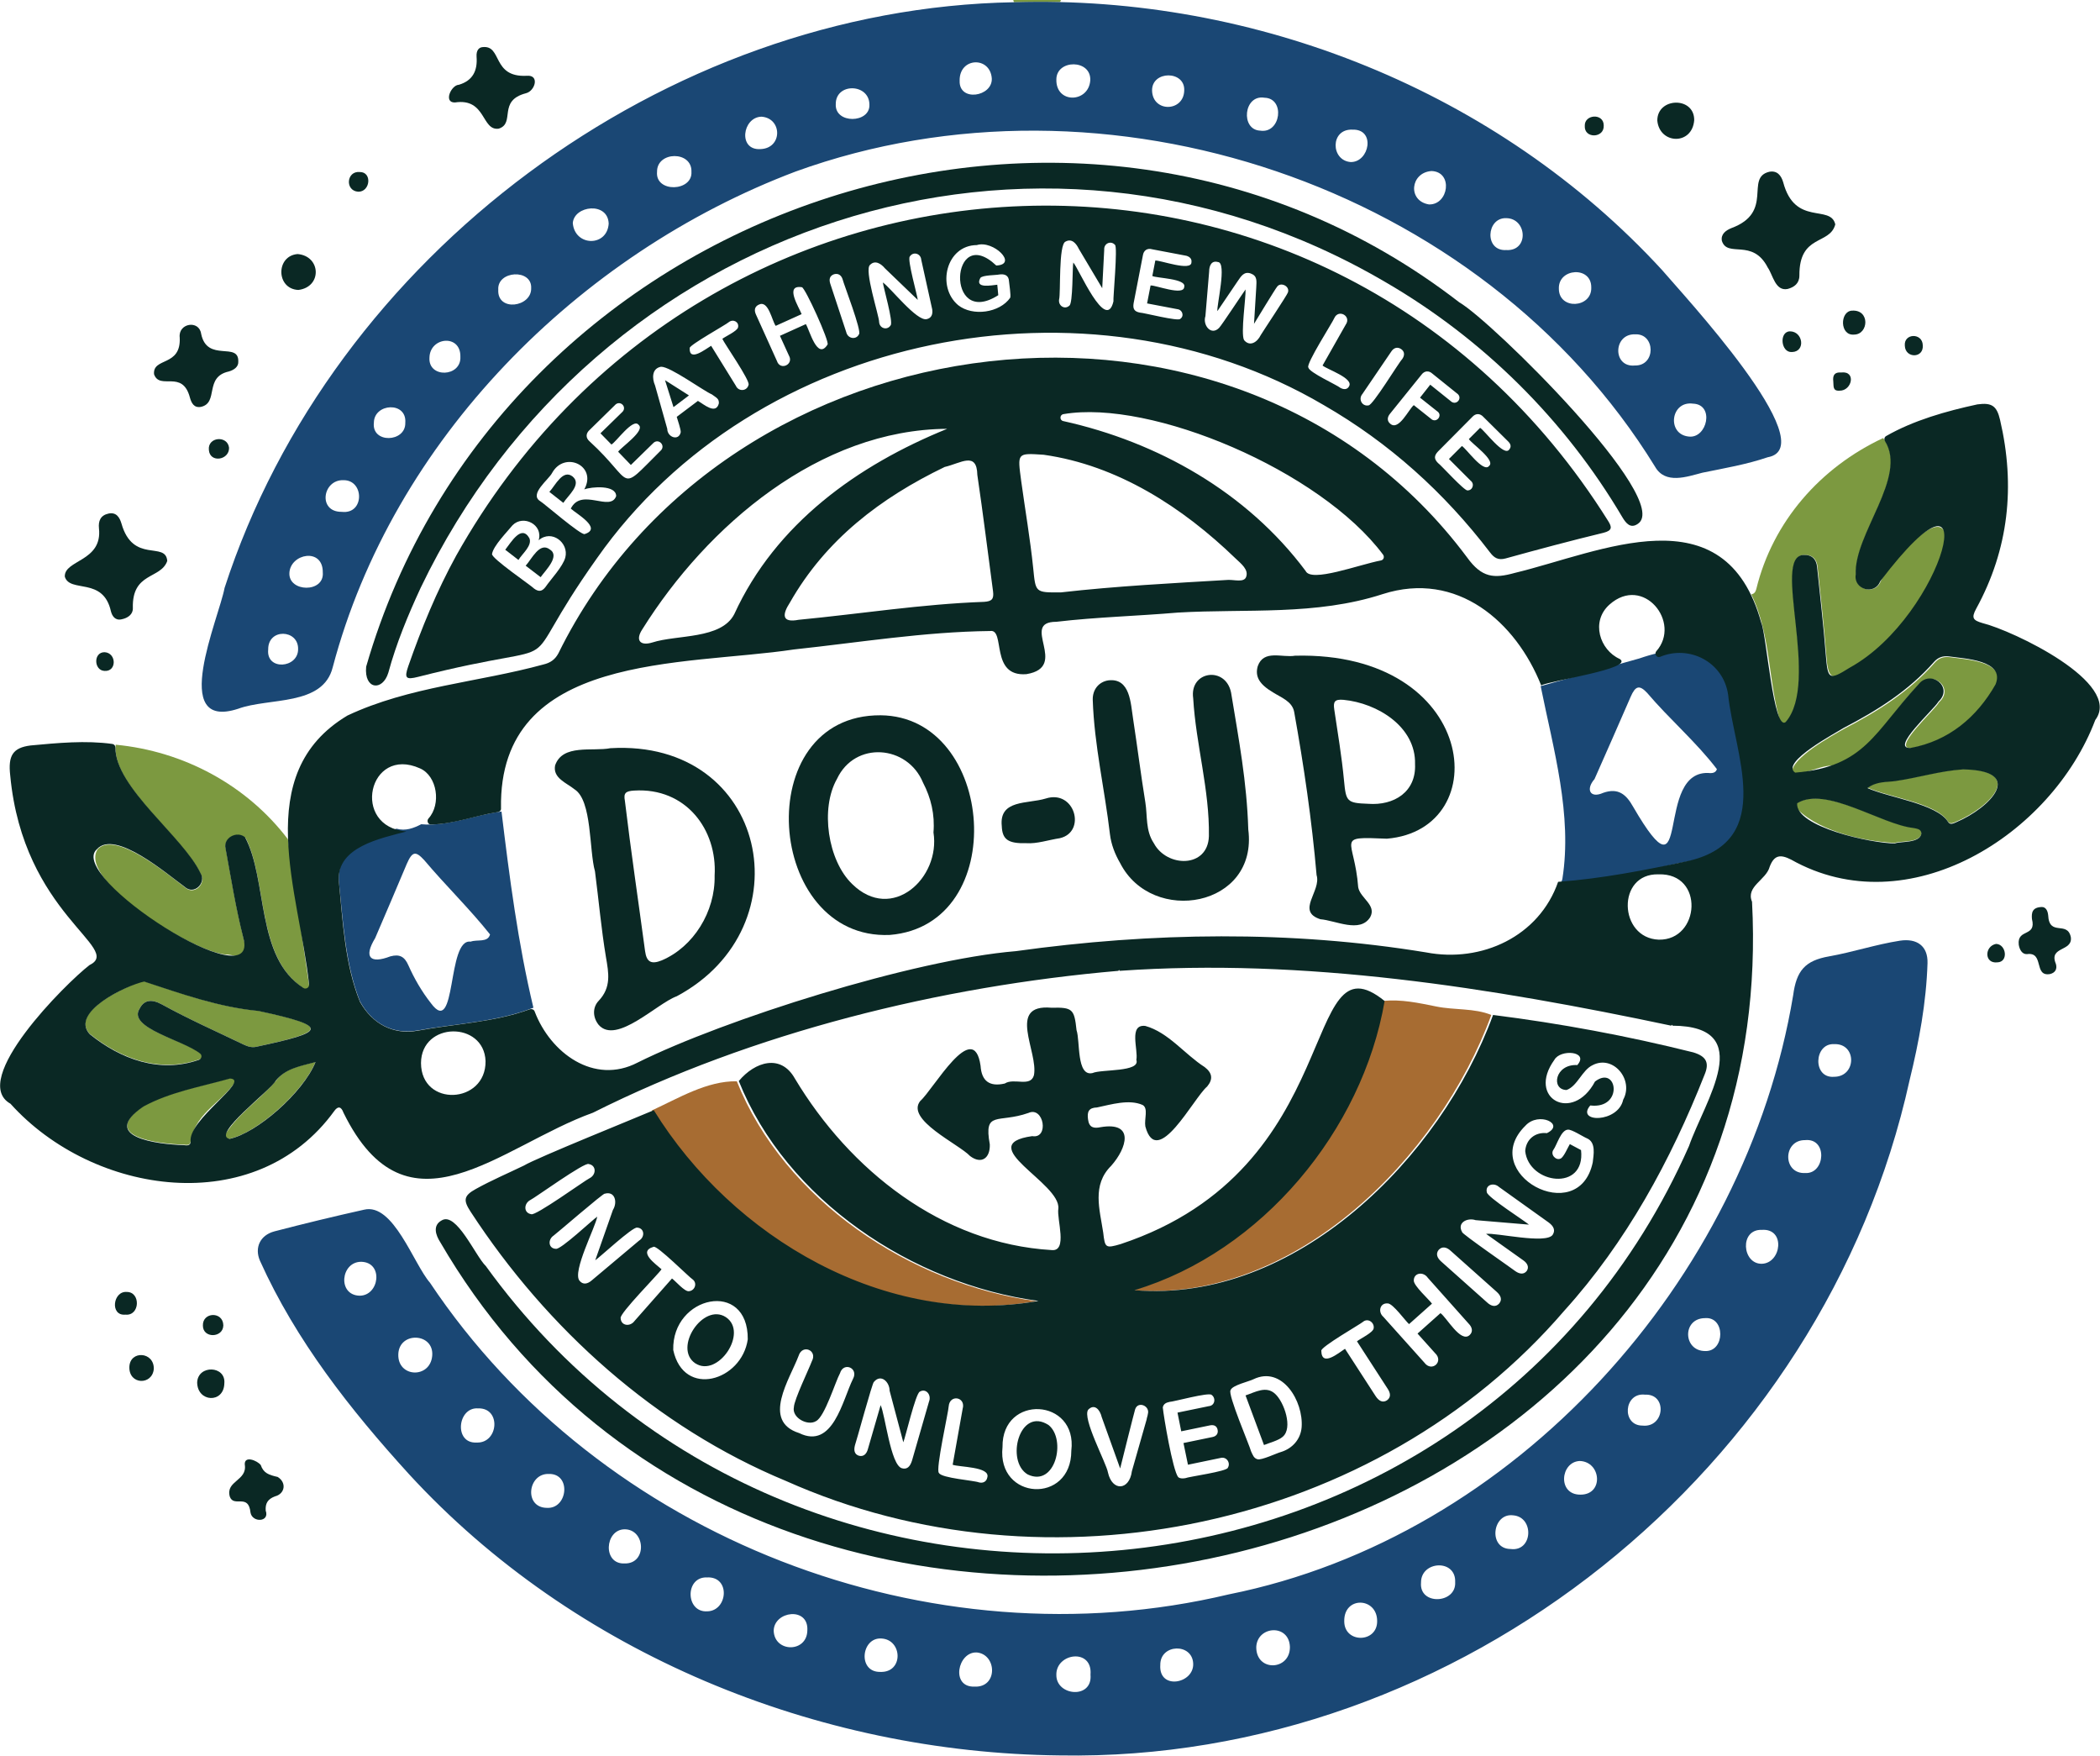
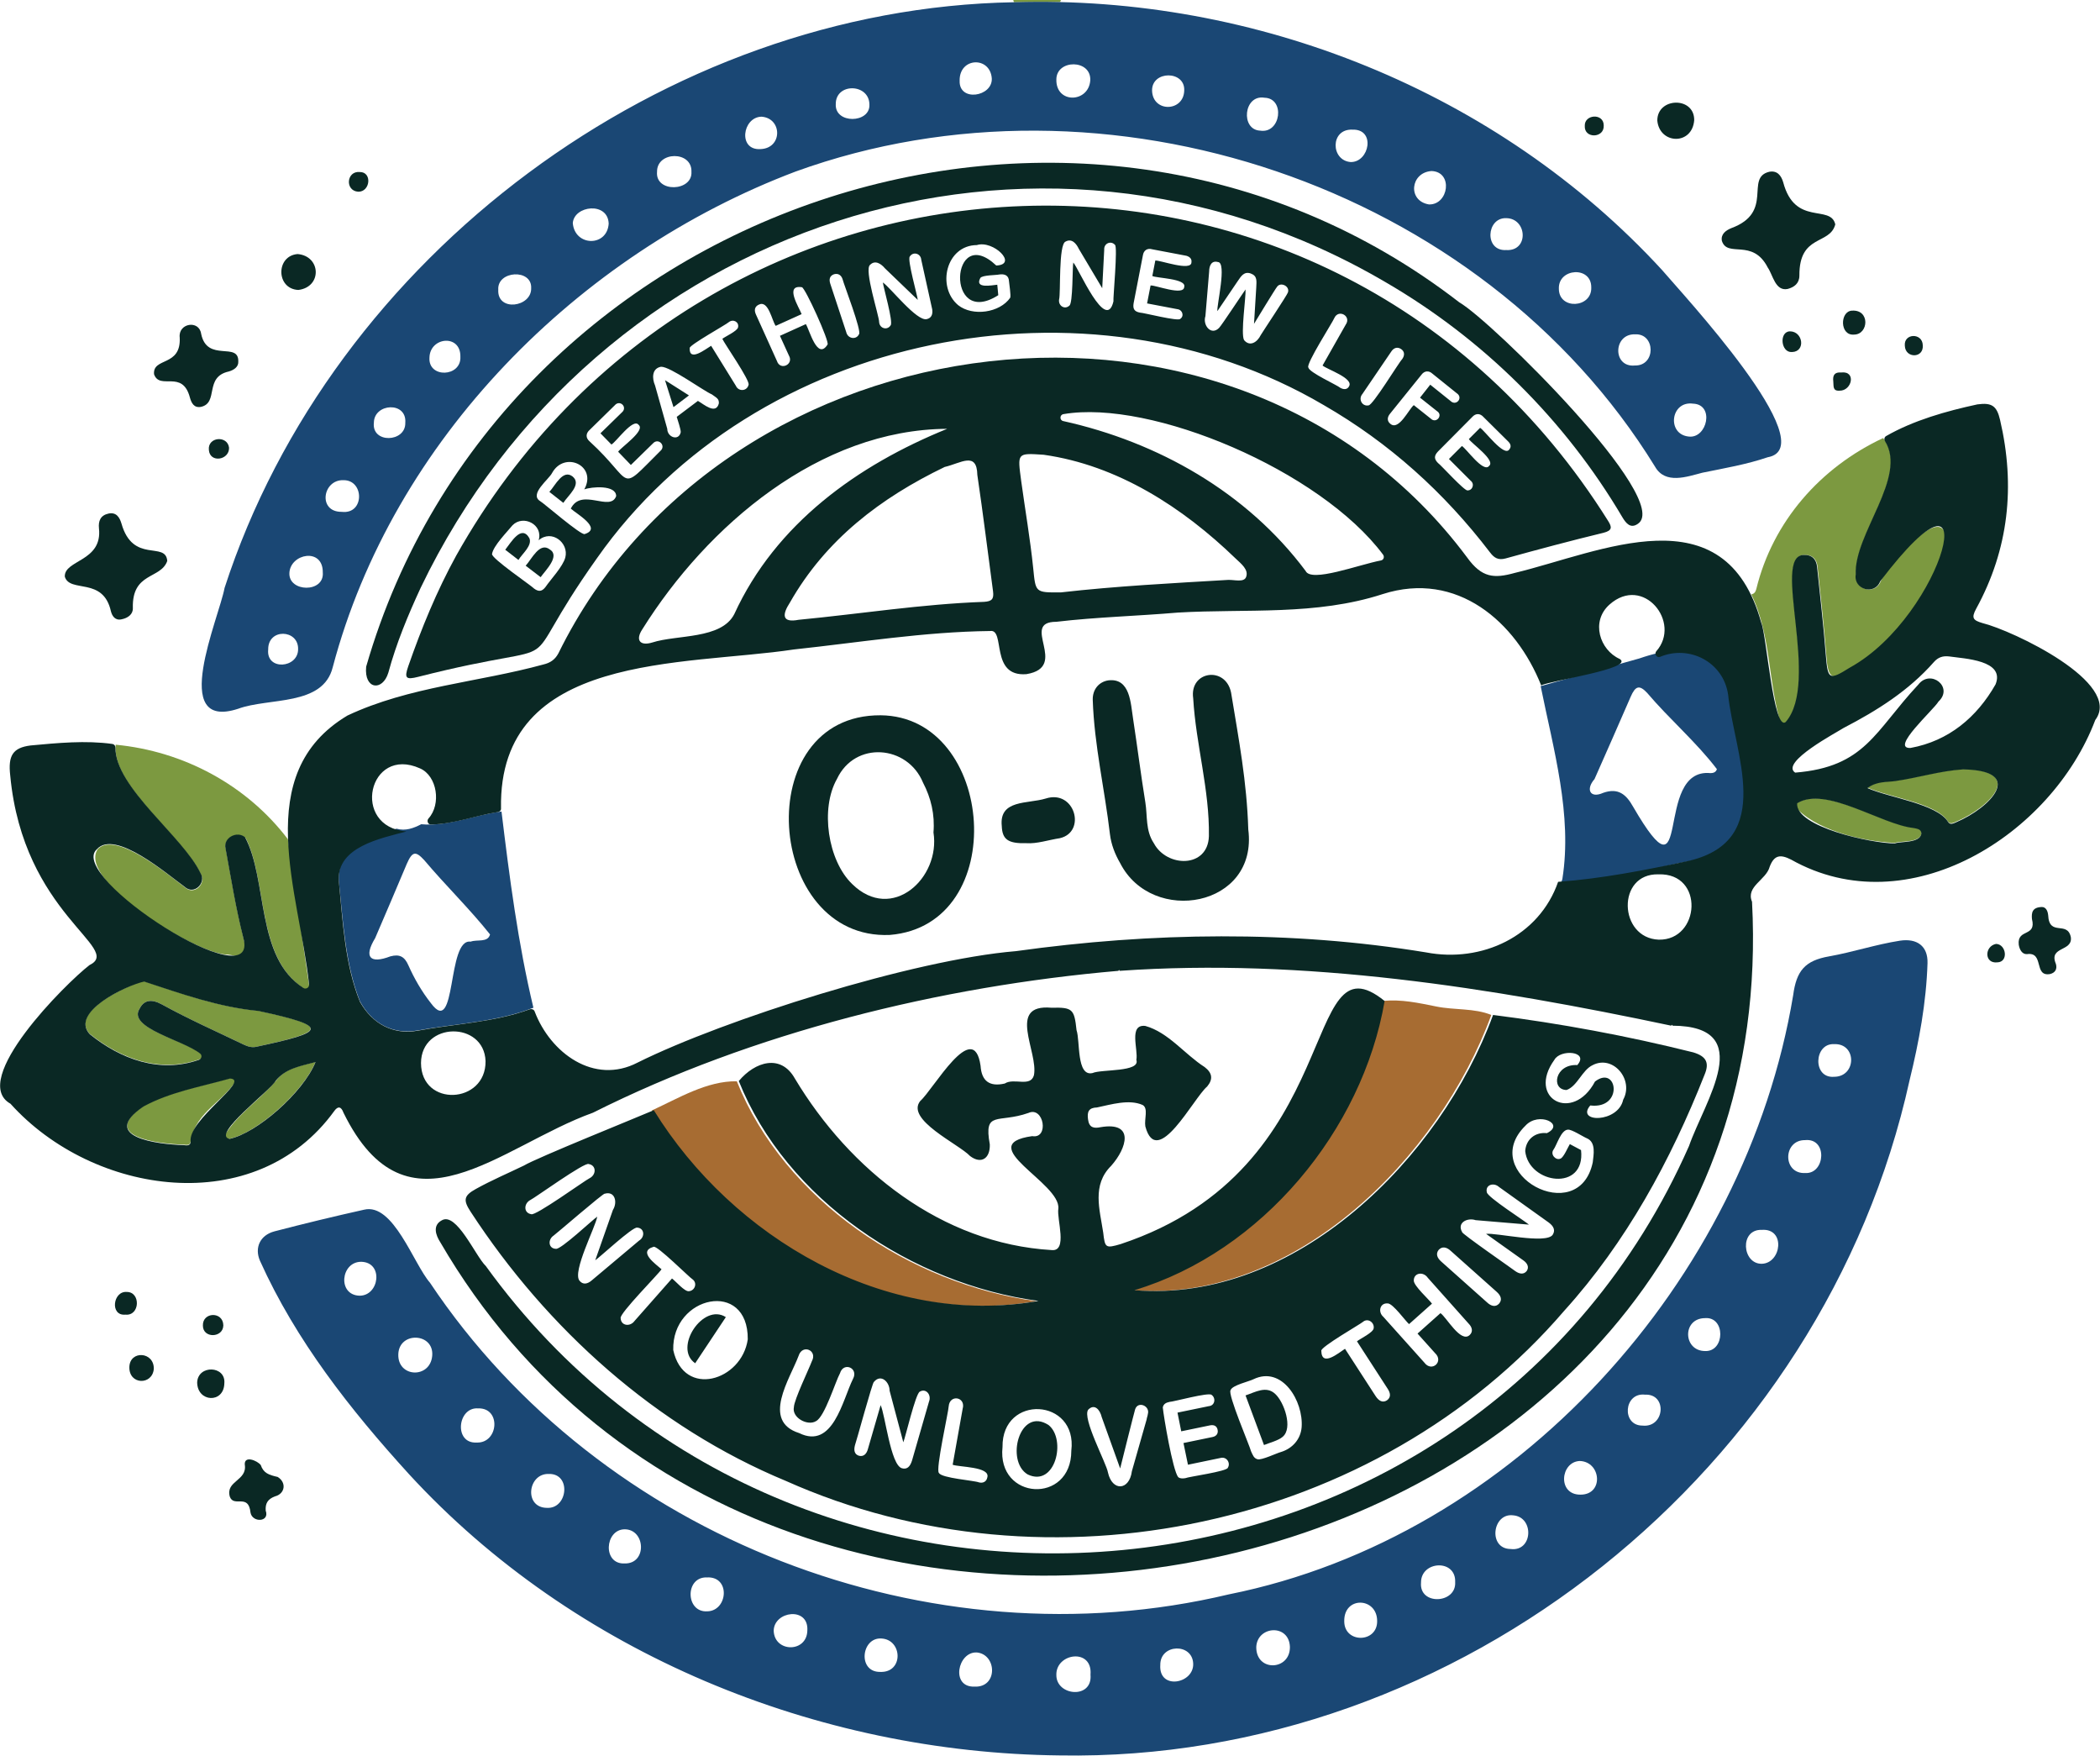
<svg xmlns="http://www.w3.org/2000/svg" version="1.1" id="Layer_1" x="0px" y="0px" viewBox="0 0 842.5 704.2" style="enable-background:new 0 0 842.5 704.2;" xml:space="preserve">
  <style type="text/css">
	.st0{fill:#7C9940;}
	.st1{fill:#1A4774;}
	.st2{fill:#0A2824;}
	.st3{fill:#A76C32;}
</style>
  <path class="st0" d="M406.8,0.9c-0.1-0.3-0.2-0.6-0.3-0.9c6.4,0,12.8,0,19.2,0c-0.2,0.3-0.5,0.5-0.2,0.8  C419.2,0.8,413,0.8,406.8,0.9z" />
  <path class="st1" d="M425.2,704.1c-97.4-1-194.9-40.8-261.1-112.8c-23.5-25.8-45.4-53.6-59.8-85.6c-2.3-5.3,0.1-10.3,5.8-11.8  c11.9-3.1,23.9-6,36-8.7c11.7-2.8,19.8,21.7,26.4,29.3c68.5,102.6,200.6,153.6,320.5,125c114.9-23,207.4-126,226.4-240.3  c1.3-9.8,4.7-13.9,14.4-15.6c9.6-1.7,18.8-4.8,28.5-6.3c6.7-1,11.2,2.1,11,9c-0.5,15.9-3.4,31.5-7.2,47  C731.7,589.4,585.4,706.9,425.2,704.1L425.2,704.1z M437.5,671.7c0.9-10.8-14-8.7-13.7,0.2C423.8,680.3,438.4,681.6,437.5,671.7z   M583.8,634.6c0.4-9.4-13.8-8.6-13.7,0.2C569.3,644,584.3,643.3,583.8,634.6z M552.5,650.2c0-9.6-13.4-10.1-13.2,0.1  C539.3,659.2,552.6,659.1,552.5,650.2z M191.8,564.9c-8.3-0.6-9.8,14.2-0.6,13.7C200,579,201.2,564.6,191.8,564.9z M173.4,543.8  c0.8-9.2-13.2-9.9-13.6-0.7C159.4,552.6,172.6,553.1,173.4,543.8z M517.5,660.6c-0.3-9.4-13.1-8.5-13.5,0  C503.9,670.7,517.6,670.1,517.5,660.6z M283.6,632.7c-8.9-0.3-8.6,14.2,0.2,13.6C292,646.1,293.2,632.2,283.6,632.7z M465.5,667.8  c-0.7,10.2,13.5,7.6,13.2-0.5C478.4,658.9,465.4,659.3,465.5,667.8z M390.9,676.5c9.5,0.5,9.1-12.9,1-13.7  C384.2,662.4,381.3,676.8,390.9,676.5z M606,621.3c9,1.2,9.6-12.8,1.1-13.5C598.7,606.7,596.9,621.2,606,621.3z M724.3,470.5  c8,0.4,9-14.1-0.1-13.2C715.2,457.2,715.1,471,724.3,470.5z M353.6,657.2c-8.1-0.5-9.6,13.5-0.5,13.4  C362.6,671,362.1,657.6,353.6,657.2z M323.9,653.9c0.5-9.6-13.4-7.7-13.5,0.2C310.7,662.9,323.8,663,323.9,653.9z M706.8,493.3  c-9-0.3-7.9,13.7,0,13.6C714.7,506.7,716.5,492.6,706.8,493.3z M220.2,591.2c-8.5-0.3-10.1,13.5-0.8,13.6  C227.8,605.3,229.3,591,220.2,591.2z M658.9,571.8c9,1,10.1-12.8,1.1-12.4C651.4,558.4,650.5,571.8,658.9,571.8z M634.1,599.5  c9.4,0,8.3-13.2-0.3-13.5C626,586.3,624.7,599.6,634.1,599.5z M735.8,431.9c9.1,0,9.2-13.5,0-13.1  C727.7,418.4,727.1,432.6,735.8,431.9z M684.1,541.9c8,0.3,8.2-13.9-0.1-13.2C674.8,528.8,675.2,541.9,684.1,541.9z M144.2,519.7  c8,0.1,9.8-13.4,0.7-13.6C136.7,506.1,135.3,519.4,144.2,519.7z M250.6,627.1c9.1,0.2,8.4-13.8-0.1-13.7  C242.6,613.6,241.7,627.5,250.6,627.1z" />
  <path class="st1" d="M406.8,0.9c96.9-3,194.2,35.8,260,107.4c7.8,9.2,65.4,71,42.4,75.1c-8.5,2.9-17.4,4.4-26.2,6.2  c-6.2,1.6-14.9,4.8-19-2.4C594.4,74.1,443.4,23.8,319.2,68.8c-87.3,33-161.6,107.7-185.7,198.8c-3.9,15.8-25.6,12.1-38,16.7  c-27.8,9-7.7-36.2-5.4-48.5C133.3,102.6,266.6,3.3,406.8,0.9z M244.2,89.7c-0.3-8.9-13.9-7.3-14.4-0.2  C230.6,98.9,243.6,99.1,244.2,89.7z M437.4,32.3c0.5-8.6-13.6-8.6-13.6-0.4C423.6,41.7,436.7,41.3,437.4,32.3z M677.5,175.1  c7.4,0.9,10.5-12.9,1.7-13.2C670.2,160.7,668.6,174.2,677.5,175.1z M137.8,192.6c-8.4-0.3-10.4,12.8-0.7,12.7  C146.3,206.4,146.2,192.5,137.8,192.6z M277.4,68.9c0.3-8.5-13.9-8.3-13.8,0C262.8,77.4,277.9,76.9,277.4,68.9z M129.5,229.6  c0.1-10.1-13-7.6-13.4,0.2C115.7,237.6,130.2,237.9,129.5,229.6z M397.9,31.5c-0.6-9-13.1-8.6-12.9,0.9  C384.7,41,398.2,38.8,397.9,31.5z M638.4,115.3c0.1-8.7-13.3-7.8-13,0.5C625.4,124.4,638.7,123.6,638.4,115.3z M542.6,52  c-9-0.4-8.8,12.4-0.7,13C549.4,65.1,552,51.7,542.6,52z M507.3,39.2c-8.4-1.4-9.7,12.9-1.7,13.2C513.9,53.7,515.7,39.4,507.3,39.2z   M573.3,82c7.9,0.2,9.8-13.1,1-13.4C565.8,69.2,564.6,80.6,573.3,82z M656,134.1c-8.9-0.3-9.1,13.4-0.1,12.5  C664.4,146.8,664.2,133.7,656,134.1z M348.8,42c0-8.6-13.6-8.9-13.5-0.2C334.9,49.8,349.1,49.5,348.8,42z M462.2,36.4  c0.3,8.8,12.7,8.5,12.9-0.1C475.5,28.2,462,28.2,462.2,36.4z M604.2,87.5c-7.9-0.2-8.8,13.3,0.1,12.8  C613.5,100.8,612.7,87.5,604.2,87.5z M162.6,169.6c0.7-8.7-12.5-7.9-12.6-0.1C149,178,162.8,177.5,162.6,169.6z M305.1,59.8  c8.9-0.3,8.8-12.4,0.4-13C297.8,47,296,60.4,305.1,59.8z M184.7,143.1c0.2-9.2-12.2-8-12.4,0.3C171.7,151.8,185.1,151.3,184.7,143.1  z M213.1,115.6c0.4-7.9-13.7-7.1-13.2,0.6C199.4,125.2,213.3,123.2,213.1,115.6z M119.6,260.3c0.1-7.9-12.1-8.4-12,0.2  C106.7,269.1,119.7,268.1,119.6,260.3z" />
  <path class="st2" d="M146.9,267.4C200.2,82.5,432,2.6,585.5,121.3c12.8,7.3,85.8,79.3,71.6,88.8c-3,2.1-4.8-0.3-6.2-2.6  c-23-39-55.9-71.6-95-94.3C414.9,30.5,238.8,89.9,168.8,235.7c-5.1,11-9.8,22.3-13,34.1C153.5,277.4,146,276.6,146.9,267.4  L146.9,267.4z" />
  <path class="st3" d="M598.3,407.1c-21,57.4-79.3,115.7-143.9,110.4c51.2-15.4,91.5-64.2,100.4-116c7.3-0.8,14.4,0.8,21.4,2.2  C583.5,405.2,591.5,404.3,598.3,407.1z" />
  <path class="st0" d="M115.5,336.6c2.9,20.1,5.8,40.3,8.9,61.3c-22-11-16.7-43.9-25.8-61.7c-3.1-3-9.2-0.2-8,4.4  c2.2,11.9,4.1,24,7.1,35.7c1.7,6.7,0.7,8-6.1,6.6c-12.1,0.4-60.9-29.6-52.4-42.3c7.2-7.6,28.5,10.5,35,15.3c3.7,3.5,8.9-1.6,6.2-5.6  c-7.2-14.9-35.7-35.3-34-51.6C73.6,301.3,98.9,314.8,115.5,336.6L115.5,336.6z" />
  <path class="st0" d="M755.5,175.7c11.4,14.2-11.7,38.1-10.8,54.7c-1,6.1,7.6,8.5,9.8,2.8c2.4-5.4,25.7-33.6,26.2-16.4  c-4.6,21.1-20,39.2-37.5,51.3c-8.3,5.2-9.8,4.5-10.5-5.3c-0.9-11.8-2.3-23.6-3.5-35.4c-0.3-3.1-2.1-5-5.5-4.8  c-13.3,0.4,8.5,55.2-8.9,68.8c-5.6-17.3-4.1-36.5-12.2-53c1.2-0.2,1.7-1,2-2.1C711.2,209.2,730.3,187.5,755.5,175.7L755.5,175.7z" />
  <path class="st3" d="M295.6,433.7c19,47.6,69.6,81.4,120.2,88.2c-61.3,10.8-122.7-25.3-154.3-76.5  C272.2,440.5,283.6,433.5,295.6,433.7L295.6,433.7z" />
  <path class="st2" d="M736.3,90c-2.2,8.4-14.5,3.8-14.4,20.5c0,3.2-2.1,4.7-4.7,5.4c-5,1-5.9-5.6-8-8.6c-6.1-11.9-16.2-3.7-18.4-10.7  c-0.5-2.7,1.6-4.2,3.8-5.1c17.3-6.4,5.3-20.2,15.2-22.6c3.2-0.6,4.8,1.5,5.6,4.2C720.1,90.9,734.4,81.8,736.3,90L736.3,90z" />
  <path class="st2" d="M67.1,225c-2.6,7.4-14.2,4.4-13.8,18.9c0.1,2.5-2,4-4.5,4.5c-2.6,0.6-3.8-1.3-4.3-3.2  c-3.1-14-16.5-7.2-18.5-13.9c-0.3-6.8,15.2-6,13.7-19.4c-0.3-2.9,0.6-5.2,3.8-5.9c3.2-0.7,4.5,1.6,5.2,3.9  C53.3,226.3,66.5,216.9,67.1,225L67.1,225z" />
-   <path class="st2" d="M193.6,18.9c8-0.9,3.6,12.2,17.7,11.5c5.3-0.5,3.4,6.1-0.3,7c-11.5,3-4.1,12-10.9,14.2c-7,1-5-12.4-17.6-10.5  c-4.7,0.1-1.5-7,1.6-7.1c5.7-1.7,7.5-5.8,7.1-11.2C191,20,192.3,19,193.6,18.9L193.6,18.9z" />
  <path class="st2" d="M95.6,145.1c0.1,2-1.7,3.3-3.8,3.9c-10,2.2-3.9,12.6-11.2,14.2c-2.8,0.5-3.8-1.6-4.4-3.7  c-3-11.5-12.1-2.8-14.4-9.4c-0.6-6.9,10.9-2.9,10.3-14.7c-0.7-5.8,7.8-7.2,8.6-1.5C83.1,145.6,95.9,136.8,95.6,145.1L95.6,145.1z" />
  <path class="st2" d="M819.2,363.8c1.5,0,2.3,1.4,2.5,3.2c0.4,8.9,7.7,2.1,9.1,8.9c0.8,5.9-9,3.6-6,10.7c0.6,2-0.2,3.6-2.4,4.1  c-6.6,1.1-2.2-9-9.2-8c-2,0.1-3-1.9-3.3-3.8c-0.7-6.6,7.2-2.9,5.3-10.3C815,366.2,815.2,363.9,819.2,363.8L819.2,363.8z" />
  <path class="st2" d="M104.6,587.6c1.1,3.3,3.3,4,6.8,4.8c3.7,2.3,2.9,6.8-1.1,7.8c-2.9,1.1-3.9,2.8-3.7,5.7c1.7,4.7-5.4,4.9-6.1,0.8  c-0.8-7.9-6.7-1.9-8.3-6.4c-1.8-6.4,7.1-6.3,6-12.9C98,583.8,103,585.7,104.6,587.6L104.6,587.6z" />
  <path class="st2" d="M119.7,116.3c-9-0.4-9.1-13.7-0.3-14.4C128.8,102.7,129.3,115.1,119.7,116.3z" />
  <path class="st2" d="M679.7,48.2c-0.8,10.2-13.9,9.7-14.8,0.2C664.8,39,679.8,38.6,679.7,48.2z" />
  <path class="st2" d="M79.1,554.5c0.3-7.2,11.6-6.8,10.9,0.4C89.8,563,79.2,562.5,79.1,554.5z" />
  <path class="st2" d="M51.9,548.3c0.2-6.8,10-6.2,9.8,0.8C61.1,555.7,51.7,555.5,51.9,548.3z" />
  <path class="st2" d="M743,124.6c7.3-0.5,6.7,9.5,0.9,9.6C738,134.8,738.1,124.8,743,124.6z" />
  <path class="st2" d="M50.3,527.3c-6.3,0.6-5-9.6,0.6-9.1C56.5,518.2,56.2,527.9,50.3,527.3z" />
  <path class="st2" d="M89.6,531.6c-0.1,5.1-8.2,5.3-8.2,0.1C81.2,526.2,89.5,525.9,89.6,531.6z" />
  <path class="st2" d="M143.7,76.9c-5.4-0.4-4.7-8.4,0.6-7.9C149.4,68.9,148.6,77,143.7,76.9z" />
  <path class="st2" d="M718.1,132.9c5.3,0,6.4,8.2,0.8,8.3C714.4,141.5,713.7,133,718.1,132.9z" />
  <path class="st2" d="M91.9,179.6c0.1,5-7.7,6.2-8.1,0.9C83.2,175.2,91.3,174.5,91.9,179.6z" />
  <path class="st2" d="M771.4,138.5c0.4,5.3-7,5.3-7.2,0.2C763.7,133.6,771.3,133.4,771.4,138.5z" />
  <path class="st2" d="M643.4,50.3c0.3,5.2-7.9,5.4-7.6,0.2C635.6,45.8,643.4,45.3,643.4,50.3z" />
  <path class="st2" d="M735.5,153c-0.3-2.5,0.5-3.8,3.2-3.6c6.1-0.7,4.3,7.4-0.7,7.3C735.1,156.9,735.7,154.7,735.5,153L735.5,153z" />
-   <path class="st2" d="M42,261.6c4.8,0.3,4.9,7.9-0.1,7.5C37.6,268.9,37.4,261.5,42,261.6z" />
  <path class="st2" d="M800.8,378.6c4.1,0.1,5.1,7.3,0.5,7.4C796,386.6,796.1,379.5,800.8,378.6z" />
  <path class="st1" d="M657.7,264.1c41.9-14.5,37.5,22.5,43,51.8c1.3,12.6-4.6,25.9-21.5,29.3c-17.5,2.7-35,10.4-52.8,8.6l0.4-1.2  c4.1-25.8-3.6-52.1-8.7-77.4 M688.8,308.5c-8.3-10.9-19.1-20.1-28-30.6c-3.1-3.3-4.7-2.8-6.6,1.6c-4.8,11-9.6,22-14.5,33  c-3.6,4.1-1.8,7.9,3.5,5.5c6-2.1,9.2,0.6,12,5.6c24.2,41.6,7.8-15.8,31-13.5C687.1,310.1,688.4,309.9,688.8,308.5z" />
  <path class="st1" d="M201.2,325.5c3.2,26.4,6.6,52.8,12.8,78.7c-14.9,5.8-30.9,6.3-46.4,9.1c-10,1.8-18.4-2.8-23.2-11.7  c-6-15.1-6.8-32.5-8.5-48.6c-0.5-13.3,12.6-17.8,23.2-20.6c3.6,1,6.8-0.2,9.9-1.8C179.8,331.6,190.4,326.8,201.2,325.5L201.2,325.5z   M196.6,374.8c-8.1-10.2-17.9-19.7-26.4-29.8c-3.5-3.8-4.8-3.5-7,1.5c-4.2,9.9-8.4,19.9-12.7,29.8c-4.7,7.7-2,10.4,6.1,7.3  c3.7-1,5.7,0.1,7.2,3.5c2.4,5.4,5.4,10.6,9.1,15.3c10.4,14.1,6.3-26.1,15.9-24.7C191.4,376.7,195.7,378.2,196.6,374.8L196.6,374.8z" />
  <path class="st0" d="M81.9,424.2c-16.4,6.7-32.9,1-46-9.6c-7.9-9,14.7-18.9,21.4-21.2c15,4.9,30.2,10.5,46.3,12  c29.2,6.2,26.9,8.5-0.5,14.4c-1.9,0.5-3.6,0-5.3-0.8c-11-5.3-22.1-10.2-32.8-16.1c-4.4-2.4-7.3-1.7-9,1.7  C50.5,413.1,79,418.2,81.9,424.2L81.9,424.2z" />
-   <path class="st0" d="M766.9,300.1c-8.5,0.5,9.7-15.6,11-18.4c6.5-5.8-2.9-13.4-8-6.9c-11.3,10.2-19.5,29.8-35.1,32.3  c-5,0-11.3,4.1-15.9,2.8c-0.2-5.9,15.9-14.7,21-17.6c13.5-7,26.2-15,36.3-26.5c1.7-1.9,3.6-2.5,6.1-2.2c6.3,0.9,22.6,1.6,18.6,11.3  C793.3,287.9,782.2,297.3,766.9,300.1L766.9,300.1z" />
  <path class="st0" d="M749.2,315.9c3.8-2.8,7.6-2.3,11.1-2.8c9.2-1.3,18.1-4.1,27.4-4.7c25.1,0.7,10.7,15.4-3,21.2  c-1.1,0.5-2.5,1.1-3.3-0.2C776.9,322.1,758,319.9,749.2,315.9L749.2,315.9z" />
  <path class="st0" d="M96,431.3c-5.6,10.7-17.4,14-19.5,26.5c-0.2,1.8-1.8,1.4-2.9,1.3c-10.1-0.3-34.1-3.1-16-15.5  C69.3,437.2,82.6,435.5,96,431.3z" />
  <path class="st0" d="M760.2,338.1c-14-0.7-32.5-5.4-40.5-15.1c10.9-9.3,34.6,7.5,48,8.9c1.4,0.3,3.3,0.4,3.2,2.5  C770,338.2,762.3,337.2,760.2,338.1z" />
  <path class="st0" d="M126.6,425.9c-5.6,13.6-27.5,31.8-37.4,31.1c5.2-9.7,14.6-15.3,21.5-23.5C114.7,428.3,120.3,427.6,126.6,425.9  L126.6,425.9z" />
-   <path class="st2" d="M244.9,300.1c63.1-3.7,78.6,71.7,26.6,99.5c-8,2.9-24.2,19.5-31.3,11.5c-2.5-3.1-2.5-7.1,0-9.7  c5.1-5.4,4-11.1,2.9-17.5c-1.9-11.4-2.9-22.9-4.4-34.4c-2.4-8.4-1.1-28.4-8.2-32.9c-3.2-2.6-8.8-4.5-7.8-9.6  C225.7,298.3,237.7,301.5,244.9,300.1L244.9,300.1z M286.7,351.2c1.1-18.4-11.5-35.4-32.3-34.1c-3.4,0.2-4.3,1-3.7,4.1  c2.4,20.1,5.4,40.2,8.1,60.3c0.6,4.4,2.5,5.4,6.7,3.7C278.2,379.8,287,365.7,286.7,351.2L286.7,351.2z" />
-   <path class="st2" d="M519.6,263c73.3-1.8,80.8,69.7,36.8,73.4c-21.2-0.9-13-0.3-11.5,19.5c0.8,4.4,7.5,7.1,4.8,12  c-4.1,6.5-13.8,1.3-20,0.8c-9.9-3.2,0.5-11.3-1.5-17.7c-1.9-22-5.1-43.8-9-65.5c-0.8-4.2-5.2-5.7-8.5-7.8c-5.4-3.2-7.3-6.3-6.1-10.5  C507,260.4,514.4,263.9,519.6,263L519.6,263z M567.7,306.5c0.4-15-15.1-24.5-28.7-25.8c-3.5-0.3-4.2,0.7-3.7,3.9  c1.4,9.4,3,18.9,3.9,28.4c0.8,8.5,1.1,9.1,9.7,9.4C559.3,323.2,568.2,317.6,567.7,306.5L567.7,306.5z" />
  <path class="st2" d="M353.3,286.9c46.1,0.4,52.4,84.1,3.7,88.1C307,377.2,300.4,286.6,353.3,286.9z M374.5,333.9  c0.6-7.2-1-13.9-4.2-20c-6.2-15.1-27.3-16.8-34.5-1.5c-6.8,11.9-3.7,32.8,6.1,42.2C357.8,370.2,377.4,352.2,374.5,333.9L374.5,333.9  z" />
  <path class="st2" d="M500.8,332.7c4,31.2-38.6,38.6-51.4,13.5c-2.1-3.6-3.6-7.5-4.1-11.6c-2.1-18-6.3-35.7-6.9-53.9  c-0.1-4.2,2.5-7.2,6.2-7.8c8.9-1.1,9,9.3,10,15.5c1.7,11.1,3.1,22.3,4.9,33.4c0.9,5.5,0,11.3,3.4,16.4c5.2,9.8,21.7,10.1,22.1-2.8  c0.3-18.6-5.2-36.7-6.3-55.3c-1.6-11,13-13.1,15.2-2.3C497,296.7,500.2,313.4,500.8,332.7L500.8,332.7z" />
  <path class="st2" d="M411.8,338.2c-7.4,0.2-9.7-1.5-9.9-6.9c-1.1-10.7,10.4-8.8,17.6-11c11.7-3.8,16.5,13.4,5.7,15.9  C420.6,336.9,416,338.5,411.8,338.2z" />
  <g>
    <path class="st2" d="M229.7,191.1c-3.9-3-6.9,3.6-9.3,6.2l5.6,4.4C227.8,198.8,233.6,194.3,229.7,191.1z" />
    <polygon class="st2" points="270.2,163.3 276.4,158.6 266.8,152.5  " />
    <path class="st2" d="M645.2,209C534.8,32.8,283.6,43.6,183,222.9c-7.8,14.2-13.9,29.1-19.2,44.3c-1.7,4.9-0.9,5.5,3.9,4.3   c66.8-17,35.6,3.3,71.8-47.6c63.5-90.5,196.9-117.1,291.6-61.4c26.2,15.1,48.3,35,66.7,59.1c1.6,2.1,3.2,3.2,6.2,2.4   c13-3.6,26.1-7.1,39.3-10.3C646.9,212.8,646.7,211.4,645.2,209L645.2,209z M226.8,223.6c-1,3.7-5.8,8.7-8,11.9   c-1.4,1.8-2.7,1.9-4.5,0.6c-1.1-1.2-17.3-12.2-16.9-13.9c0.5-3.3,6.2-9,8.2-11.5c4.3-4.4,12.4-0.3,10.5,6   C221.3,212.2,228.3,217.7,226.8,223.6L226.8,223.6z M247.2,199c-2.4,6.5-13.9-3.6-18.2,5c2.1,2,12.8,7.9,5.6,10.2   c-1.3,0.8-16.7-12.6-17.9-13.2c-4.5-2.8,3.5-8.7,4.8-11.3c5-9,18.2-2.9,12.9,6.6C237.3,195.2,247.2,194.4,247.2,199L247.2,199z    M264.9,180.9c-17.4,17.3-10,12.9-28.4-3.9c-1.6-1.4-1.5-3.2,0.1-4.6l10-9.8c2.1-2.5,5.4,0.8,2.8,2.9l-8.5,8.3l4.4,4.5   c1.8-0.9,8.7-10.8,10.9-7.9c2.9,2.3-7.2,9.1-8.2,10.8l5.1,5.3l8.8-8.6C264.1,175.4,267.4,178.8,264.9,180.9L264.9,180.9z    M288.4,161.8c-1.2,4.7-6.1,0.3-8.4-1l-8.5,6.4c0.4,1.4,1.7,5.1,1.6,6.2c-0.8,3.6-5.4,2-5.4-1.4l-4.9-17.4   c-1.2-2.7-1.4-6.8,2.4-7.5c3.7-0.1,16.9,9.6,20.4,11.1C287.5,159.6,288.5,159.9,288.4,161.8L288.4,161.8z M300.3,154.4   c-0.6,2.5-4,2.8-5.1,0.3l-9.9-16c-2.1,1.2-8.9,6.7-8.6,0.9c-0.2-1.2,14.8-9.5,15.7-10.4c1.8-1.4,4.2,0,3.7,2.1   c-0.3,1.5-5.2,3.7-6.3,4.6C290.4,137.5,301.2,152.9,300.3,154.4L300.3,154.4z M332,138.2c-4.1,6.5-7.2-5.8-8.7-8.2l-10.4,4.7   l3.6,7.9c2.1,3.6-3.5,6.2-4.8,2.2l-8.4-18.6c-0.8-1.7-0.6-3.2,1.1-4c3.9-2,5.3,6.5,6.8,8.5l10.4-4.7c-1-2.7-7-11.9,0.1-10.8   C323,115.3,332.9,137.1,332,138.2L332,138.2z M344.6,134.1c-1.1,2.3-4.5,1.8-5.1-0.9l-6.4-19.4c-0.6-1.8-0.2-3.2,1.5-3.8   c1.7-0.5,3,0.4,3.5,2.2C338.4,113.7,345.9,133,344.6,134.1z M371.8,128c-4,1-14.6-12.7-17.6-14.7c0.1,1.6,4.3,16,3.1,17.2   c-1.3,2.1-4.4,1.3-4.6-1.3c0-2.6-6.2-21.2-3.6-23c2-2,4.4-0.4,5.9,1.4l13.2,12.7c-0.1-1.6-4.3-16.2-3.2-17.4   c1.3-2.1,4.4-1.3,4.6,1.3l4.4,19.9C374.3,126.2,373.6,127.6,371.8,128L371.8,128z M405.3,119.4c-4.2,6.1-15.1,7.6-20.9,3   c-8.7-7.3-4.9-24,7.5-24.1c6.6-2.1,16.7,7.8,7.8,8.2c-18.4-17.4-20.6,25.6,0.8,11.9l-0.4-4.2c-2.2,0.2-9.2,1.7-6.8-2.7   c0.8-1.2,6.4-1.1,7.6-1.4c2.1-0.3,3.8,0.3,3.9,2.7C404.9,113.9,405.6,118.4,405.3,119.4L405.3,119.4z M446.7,120.9   c-3,12.7-14-13.4-16.1-15.6c-0.4,1.5-0.1,16.5-1.6,17.3c-1.8,1.7-4.5,0.1-4.1-2.5c0.7-2.4-0.3-22.1,2.6-23.2   c2.5-1.4,4.3,0.8,5.3,2.9l9.4,15.8l0.8-15.4c-0.2-2.6,2.7-3.8,4.3-2C448.5,98.8,446.5,119.7,446.7,120.9z M478,105.2   c0,3.8-12.6-0.9-14.5-0.7l-1.2,6.2c1.7,0.9,13.8,1,12.8,4.4c-0.2,3.7-11.6-0.8-13.5-0.6l-1.4,7.2l12.1,2.3c2.1,0.2,2.9,2.8,1.2,3.9   c-0.8,1.1-14.8-2.5-16.1-2.5c-2.3-0.4-3-1.5-2.6-3.8l3.7-19.1c0.3-2.1,1.8-3.1,3.8-2.5l13.7,2.6C477.3,103,478.2,103.8,478,105.2   L478,105.2z M516.7,117.3c-0.2,0.9-10.2,15.9-10.9,17.1c-1.4,2.9-4.4,4.8-6.7,2c-1.4-2.6,0.8-17.3,0.6-20.3   c-1.1,1.5-9.6,14.4-10.6,15.4c-3.2,3.3-6.7-1.1-5.5-4.7l1.5-17.9c0-2.4,1-4.5,3.5-3.8c3.7,0.1-0.5,17.4-0.2,19.7l8.2-12.1   c1.4-2.1,2.6-3.9,5.2-3c2.7,1,2.3,3,2.2,5.6l-0.9,14.6c0.6-1,8.7-14.3,9.2-14.8C513.7,112.9,517.6,114.8,516.7,117.3L516.7,117.3z    M541.2,155c-0.7,1.3-2.1,1.3-3.4,0.6c-1.4-1.2-12.6-6.2-12.9-8.2c-1.1-1.3,9.9-18.4,10.4-19.8c1.7-3.8,7-0.8,4.6,2.6l-9.3,16.4   C532.2,148.1,543.3,151.7,541.2,155L541.2,155z M549,162.6c-2.5,0.5-4.2-2.5-2.4-4.6l11.5-16.9c1-1.6,2.5-2.1,4-1.1   c1.5,1,1.5,2.6,0.4,4.1C561.3,145.2,550.6,162.9,549,162.6L549,162.6z M574,167.9l-6.8-5.4c-2,1.6-6,10.4-9.4,7.5   c-1.4-1.1-1.3-2.7-0.1-4.1l12.5-15.5c1.2-1.7,3-1.9,4.5-0.5l9.7,7.8c2.8,1.8-0.2,5.4-2.5,3.1l-8.1-6.5l-4.1,5.2l6.8,5.4   C579.1,166.5,576.2,170.1,574,167.9L574,167.9z M605.5,180.3c-2.1,3.1-10-7.8-11.7-8.7l-4.5,4.5c0.9,1.7,10.9,8.5,8.1,10.8   c-2.3,2.9-9.2-7.1-10.9-8l-5.2,5.2l8.7,8.7c1.7,1.3,0.8,3.9-1.2,3.9c-1.2,0.4-10.9-10.4-11.9-11c-1.6-1.6-1.6-2.9,0-4.6l13.7-13.8   c1.4-1.6,3.2-1.6,4.6,0l9.9,9.8C606.1,178.1,606.4,179.2,605.5,180.3L605.5,180.3z" />
    <path class="st2" d="M220.6,220.4c-4.1-3.2-7.3,3.9-9.7,6.5l6,4.6C218.9,228.7,224.8,223,220.6,220.4L220.6,220.4z" />
    <path class="st2" d="M212.4,215.9c-3.2-5.7-7.4,1.7-9.7,4.6l5.3,4.1C209.4,222.2,213.6,218.9,212.4,215.9L212.4,215.9z" />
  </g>
  <g>
    <path class="st2" d="M420.7,571.6c-11.7-7.6-17.4,14.5-8.4,19.8C423.4,596.7,427.9,577.4,420.7,571.6z" />
-     <path class="st2" d="M291.2,528.3c-9.1-5.9-21.2,12.4-12.3,18.5C288,552.8,300.4,534.4,291.2,528.3z" />
+     <path class="st2" d="M291.2,528.3c-9.1-5.9-21.2,12.4-12.3,18.5z" />
    <path class="st2" d="M679.3,422.1c-26.4-6.6-53.3-11.6-80.3-15c-21,57.4-79.3,115.7-143.9,110.4c51.2-15.4,91.5-64.2,100.4-116   c-34.2-27.7-14.3,67.1-105.9,97.5c-6.1,1.8-6.3,1.5-7-4.6c-1.4-9.3-4.6-19.1,3.2-26.8c6.3-7.1,9.5-17.8-4.2-15.5   c-2.8,0.6-4.7,0.2-5.1-3.2c-0.4-3,0.3-4.6,3.6-4.7c5.7-1.2,12.9-3.4,18.3-1c2.4,1.3,0.6,5.7,1.1,8.6c4.7,17.5,19.4-11.5,24.8-16   c2.5-3,2-5.5-1-7.8c-8-5.1-14.5-13.9-23.8-16.5c-6.8-0.8-2.8,9.5-3.6,13.6c1.7,5-14,3.7-17.6,5.3c-6.5,1.5-4.9-12.9-6.4-17.2   c-0.9-8.5-1.6-9.2-10.1-9c-18.1-1.6-5.1,17.8-7,27.1c-1.4,4.9-8,0.9-11.7,3.3c-6.1,1.4-9.3-1-9.7-7.1c-2.8-19.5-19,9.6-24.2,14.1   c-6,7.5,15.5,17.3,20,22.1c4.5,3.4,8.1,0.9,7.9-4.7c-2.5-13.8,3.3-8.3,15.5-12.6c6.2-2.8,8.4,10.5,1.5,9.3   c-24.1,3.4,11.6,18.8,10.5,29.1c-0.7,4.2,3.9,17.3-2.7,16.6c-44-2.6-81-32.1-103-68.8c-5.6-10-16-6.8-22.5,1   c19,47.6,69.6,81.4,120.2,88.2c-61.3,10.8-122.7-25.3-154.3-76.5c-6,2.6-47.2,19.2-52.1,22.2c-6.4,3.1-13,5.9-19.3,9.4   c-4.9,2.7-5.1,4.5-2.1,9.1c30.7,47.1,74.4,86.4,126.5,108c104.9,46.9,237.2,19.2,312.3-68.3c24.8-27.4,42.7-60.3,56.2-94.5   C685.9,426.3,684.6,423.7,679.3,422.1L679.3,422.1z M213.1,487c-3.1-0.5-3-4.3-0.3-5.7c1.6-0.7,21.9-15.4,23.4-14.4   c3.1,0.5,3.1,4.3,0.3,5.7C234.9,473.3,214.6,488,213.1,487z M232.5,513.7c-3-3.6,6.5-21.7,7.1-25.7c-1.6,1-14.7,13.4-16.6,12.9   c-3-0.1-3.3-3.7-0.9-5.3c0.8-0.5,20.2-17.3,20.5-16.8c4.2-1.2,5.2,3.5,3.3,6.5l-7.1,20.2c1.6-1,15-13.5,16.8-13.1   c2.9,0.1,3.3,3.7,0.8,5.2l-18.8,15.8C235.6,515.2,233.8,515.3,232.5,513.7L232.5,513.7z M254.6,529.8c-1.8,2.5-5.5,2-5.6-1.1   c-0.6-1.8,15.5-18,16.4-19.6c-2.2-2-9.7-7.1-3.2-9c1.3-0.8,14.5,12.4,15.6,13c2.1,1.5,1,4.6-1.4,4.8c-1.7,0.3-5.5-4.2-6.8-5.1   L254.6,529.8L254.6,529.8z M300,537.2c-2.4,16.7-25.7,23.7-29.9,4.3C269.5,519.7,300.2,513,300,537.2z M342.2,553.1   c-4.2,8.5-8,28.4-21.6,21.7c-15.2-4.8-3.7-21.7-0.2-31c1.5-4.8,7.7-2.2,5.3,2.2c-1.1,3-7.1,15.4-7.2,18.4c-0.9,4.3,5.6,7.7,8.9,5.6   c3.5-1.8,7.7-15.7,9.6-19.2C338.4,546.1,344.6,548.7,342.2,553.1L342.2,553.1z M372.7,562.2l-6.8,23.6c-0.8,2.6-2.1,3.7-4.1,3.1   c-4.5-1.3-6.7-21.6-8.5-25.3l-5.1,17.6c-0.5,1.9-1.7,3.2-3.6,2.7c-1.9-0.6-2.1-2.3-1.6-4.2c0.4-0.9,7.1-25.6,7.6-25.4   c2.8-3.4,6.3,0,6.3,3.5l5.5,20.7c0.8-1.8,4.9-19.5,6.6-20.3C371.5,556.7,373.8,559.5,372.7,562.2z M396.1,592.6   c-0.3,1.6-1.6,2.4-3.3,2c-1.9-0.8-15.1-1.7-16.1-3.8c-1.5-1,3.9-24.9,3.9-26.7c0.4-5,7-3.8,5.6,1l-4,22.4   C384.6,588.5,397.4,588.2,396.1,592.6L396.1,592.6z M429.8,581.9c0,21.6-29.9,19.9-27.6-1.5C401.9,559.1,432.4,560.7,429.8,581.9z    M460.5,567.2c-0.1,0.8-0.4,1.4-0.5,2.2l-5.9,20.7c-1,7.8-7.9,8.2-9.6,0.5c-0.6-3.7-10.5-21.9-7.9-25.2c2.5-2.5,4.7,0,5.4,3   l7.4,20.6c0.3-1.3,5.8-23.2,6-23.7C456.5,561.8,461.5,563.9,460.5,567.2L460.5,567.2z M492.6,588.7c-0.3,1.5-15.8,3.6-17.1,4.2   c-1.2,0.2-2.2,0.1-2.8-0.4c-2.2-2.6-5.9-24.6-6.2-28c0.3-1.4,1.3-1.9,2.7-2.2c1.4,0,15.9-4,16.9-2.8c1.8,1.3,1.3,4.3-1.1,4.5   l-12.6,2.6l1.5,7.5l11.6-2.4c1.6-0.3,2.7,0.3,3,1.8c0.3,1.5-0.5,2.6-2.1,2.9l-11.6,2.4l1.8,8.7l13-2.7   C492.1,584.1,493.8,586.8,492.6,588.7L492.6,588.7z M522.2,572.5c-0.4,4.8-3.7,8.5-8.3,9.9c-1.6,0.4-7.8,3.4-9.4,2.9   c-1.5-0.4-1.9-1.7-2.6-3.2c-0.4-1.9-9.5-23-8.2-24.5c0.6-2,7.5-3.5,9.2-4.4C514.4,547.7,523,562,522.2,572.5L522.2,572.5z    M556.4,561.7c-1.8,1.1-3.3,0.1-4.5-1.7l-12.3-19c-2.5,1.6-9.4,7.5-9.5,0.8c-0.4-1.5,15.7-10.7,16.7-11.6c2-1.7,4.7,0.3,4.3,2.6   c-0.2,1.7-5.5,4.2-6.7,5.2l12.3,19C557.9,558.8,558.1,560.5,556.4,561.7L556.4,561.7z M589.6,535.5c-3.6,3.3-9.3-7.2-11.7-8.8   l-9.2,8.2l7,7.8c3.7,3.4-1.3,7.9-4.3,3.8L555,528.2c-2.3-2-1.4-5.7,1.8-5.4c2.1,0.1,7,7,8.5,8.3l9.2-8.2c-1.2-1.7-7.4-7.2-7.3-9.3   c0-3.1,3.8-3.7,5.6-1.1l16.4,18.4C590.6,532.3,591.1,534.1,589.6,535.5L589.6,535.5z M601.4,522.9c-1.4,1.5-3.2,1-4.8-0.5   l-18.4-16.4c-1.6-1.4-2.3-3.1-1-4.7c1.4-1.5,3.2-1.1,4.8,0.4l18.4,16.4C602.1,519.6,602.8,521.3,601.4,522.9L601.4,522.9z    M622.9,495.3c-2.7,3.8-22.6-0.9-26.7-0.4l14.9,10.6c1.6,1.1,2.5,2.7,1.4,4.3c-1.2,1.5-2.9,1.2-4.5,0.1   c-0.7-0.6-21.8-15.2-21.4-15.7c-2.2-3.8,2.1-5.9,5.4-4.8l21.4,1.8c-1.4-1.3-16.8-11.1-16.9-13c-0.7-2.9,2.7-4.1,4.9-2.1l20,14.3   C623.5,492,624,493.6,622.9,495.3L622.9,495.3z M639,466.2c-5.6,26.7-46.5,4.4-27-14.7c5.3-5.8,16.1-0.6,8.6,3   c-4.7-0.5-8.4,2.5-8.7,7.2c1.4,13.3,24.3,16.4,22.4-0.4l-4.5-2.4c-0.8,1.3-2.4,5.2-3.7,5.8c-1.9,0.9-4.2-1.6-2.9-3.5   c1.4-1.9,3-7.9,5.8-8.1c1.5-0.2,6.2,2.9,7.7,3.5C640.4,458.2,639.3,463.3,639,466.2L639,466.2z M651.2,441.1   c-2,9.4-19.2,9.3-13.2,2.3c13.5,1.6,10.9-16.5,1.9-9.6c-8.9,16.8-27.5,6.8-16.3-8.7c2.4-4.4,14.1-3.5,9.2,2.1   c-9-0.5-10.7,9.9-4.3,10c4.4-1.6,6.2-8,10.5-10C647.2,423,655.6,433.1,651.2,441.1L651.2,441.1z" />
    <path class="st2" d="M511.6,559.1c-3.6-3.4-8-0.7-11.9,0.6l7.4,19.9c2.2-0.9,5.8-1.8,7.5-3.3C518.8,572.8,515.2,562.4,511.6,559.1z   " />
  </g>
  <path class="st2" d="M795.3,249.9c-3.7-1.1-4.5-2-2.5-5.7c13.1-23.9,15.8-49.3,9.6-75.8c-1.3-5.6-3.3-7-9.1-6.2  c-12.5,2.7-25.6,6.4-36.6,12.7c-0.7,0.4-0.9,1.3-0.5,2c9.2,14.4-12.5,37.3-11.7,53.5c-1,6.1,7.6,8.5,9.8,2.8  c44-57.9,26,13.6-12.2,34.6c-8.3,5.2-8.8,4.8-9.6-5c-0.9-11.8-2.3-23.6-3.5-35.4c-0.3-3.1-2.1-5-5.5-4.8c-12.8,0.5,6.9,50.9-7.1,67  c-4.9,3.9-7.7-35-9.8-39.8c-14.5-52.8-64.4-28.3-98.9-20c-8.3,2.3-13.2,2-19.1-6.2c-92.6-124.3-297.3-98.3-364.6,38.5  c-1.4,2.6-3.4,3.8-5.9,4.4c-26.2,7.2-53.8,8.8-78.7,20.5c-39.2,23.4-19.3,70.9-15.4,107.9c0.1,1.2-1.2,2-2.2,1.4  c-19.3-12.2-14.3-43.4-23.5-60.5c-3.2-2.7-8.9,0.2-7.8,4.6c2.2,11.9,4.1,24,7.1,35.7c7.2,25.7-71.3-24.6-58.7-35.5  c7.3-8.1,28.5,10.3,35.2,15.1c3.7,3.5,8.9-1.6,6.3-5.6c-7-14.6-34.2-34.2-34.1-50.3c0-0.7-0.5-1.3-1.2-1.4  c-10.7-1.5-22-0.4-32.8,0.6c-7.2,0.9-9.1,4.1-8.2,12c5.2,55.8,45.6,69.4,31.8,76.1c-9.5,7.3-48.5,46.2-31.7,55.6  c33.1,36.8,98.4,46.6,130,2.8c1.4-1.9,2.7-1.7,3.6,0.8c25.7,52.3,62.8,13.4,100.1,0c64.2-32.2,139.2-50.7,210.8-56.9  c0.2-0.4,0.3-0.5,0.5,0c74.1-5.2,148.9,6.7,221.3,22c0.2-0.5,0.4-0.4,0.5,0c34.2,0.2,12.9,30.2,6.6,48.3  c-86.5,195.7-358.3,220.3-482.7,48.1c-4.1-3.9-11.8-21.9-17.7-18.3c-3.7,2-2.4,5.9-0.6,8.7c136.6,234.8,541,142.5,526.3-136.5  c-2.6-6.2,5.7-8.7,7.1-14.1c1.8-4.7,4.3-5,8.6-2.8c46.9,26.4,104.5-9.8,122-56C851.8,273.9,807.5,252.9,795.3,249.9z M57.8,393.7  c14.9,4.9,30,10.3,45.9,11.8c29.4,6.3,26.6,8.5-0.6,14.3c-1.9,0.5-3.6,0-5.3-0.8c-11-5.3-22.1-10.2-32.8-16.1  c-4.4-2.4-7.3-1.7-9,1.7c-5,7.7,17.6,12.6,24.3,18c0.9,0.7,0.6,2.1-0.5,2.5c-15.7,5.5-31.3-0.2-43.8-10.3  C28,406.1,50.3,395.4,57.8,393.7z M76.5,458c-0.2,1.8-1.8,1.4-2.9,1.3c-10.3-0.3-34.1-3.2-16-15.5c10.7-5.8,22.6-7.8,34.7-11.2  C100.8,433.1,75.1,449.3,76.5,458z M92.1,456.8c-7.6-1.5,16.8-19.7,18.5-23.3c4.1-5,9.7-5.8,16-7.5  C121.5,438.4,103,454.5,92.1,456.8z M554.9,222.5c0.6,0.9,0.2,2.1-0.9,2.3c-8.9,1.7-28,9-30.2,4.2c-23.6-31.6-59.3-51.7-97.2-60.1  c-1.6-0.3-1.5-2.6,0.1-2.8C461.8,160.1,529.7,188.7,554.9,222.5z M418.7,182.4c29.7,4.2,55.8,21.1,77,41.6c2.2,2.1,5.4,4.5,4.2,7.5  c-0.9,2.2-4.7,1-7.2,1.1c-22.1,1.3-45.1,2.5-67,5l0,0c-10.5,0.1-10.2,0.1-11.2-9.8c-1.2-11.6-3.2-23.2-4.8-34.8  C408.2,181.6,407.9,181.7,418.7,182.4z M392.1,190.5c2.3,15.5,4.2,31.1,6.3,46.7c0.4,3.1-0.5,4-3.6,4.2c-25.1,0.9-49.4,4.8-74.4,7.2  v0c-6.7,1.3-6.7-2-3.5-6.9c14.4-25.3,36.4-42,62.1-54.4C385.5,185.8,391.9,180.9,392.1,190.5z M257.7,252.4  c26.1-41.7,71.1-80.1,122.3-80.4v0c-36,14.6-68.8,38.1-85.4,74.3c-5.2,10.2-23,8.2-32.9,11.4C256.8,259.2,254.8,256.8,257.7,252.4z   M168.9,426.4c0.1-16.7,25.3-16.9,25.9-0.8C195,442.9,169,444.2,168.9,426.4z M665.5,376.9c-16.2-0.6-17-26.7-0.1-26.2  C683.9,350.1,682.1,377.2,665.5,376.9z M407.6,381.5c-41.2,3.4-117,27.4-151.8,44.7c-17.5,9.1-35-3.9-41.3-20.5  c-0.3-0.8-1.1-1.1-1.9-0.9c-14.5,5.3-30,5.8-45,8.6c-9.9,1.8-18.3-2.8-23.2-11.6c-6.1-15.1-6.9-32.5-8.5-48.8  c-0.5-13.3,16.6-16.7,27.2-19.5c-22.5-1.8-15.3-34.6,5.4-25.3c6.9,3,8.6,14.4,3.4,20.1c-0.8,0.9-0.2,2.5,1,2.4  c9.1-0.1,17.9-3.6,26.9-5c0.7-0.1,1.3-0.7,1.2-1.5c-1.1-62.7,73.2-57,117.5-63.7c26.2-2.8,52.3-7.1,78.7-7.4  c6.3-1-0.2,18.5,14.6,17.3c17.5-2.9-3-21,12-21c16.2-1.9,32.5-2.3,48.8-3.7c27.6-1.6,55.3,1.3,82.1-7.4  c29.9-9.6,53.5,11.2,63.6,36.6c3.7-1.9,37.7-6.8,31.5-10.6c-8-3.6-11.7-15-4.1-21.8c13.6-12.1,29,7.2,18.8,18.7  c-0.9,1,0.1,2.7,1.4,2.3c11.8-5,25.5,2,27.4,15.1c2.4,23.4,19.1,58.2-15.4,66.6c-17.6,3.8-35.8,7.3-52.8,8.5  c-7.6,21.9-30.7,32.6-53,28.3C517.8,373.1,462.2,373.9,407.6,381.5 M720.2,309.9c-6.2-4.1,17-16.3,19.4-17.9  c13.5-7,26.2-15,36.3-26.5c1.7-1.9,3.6-2.5,6.1-2.2c6.2,0.9,22.5,1.5,18.6,11.2c-7.5,13.2-18.8,22.7-34.1,25.5l0,0  c-8.4,0.4,9.3-15.3,11.2-18.6c6.2-5.8-3.2-13.2-8.1-6.8C752.1,293.3,748.4,307.6,720.2,309.9z M760.2,338.3L760.2,338.3  c-9.4,0-40-6.7-39.2-16.1c11.4-7.1,33.7,8.5,46.6,9.9c1.4,0.3,3.4,0.4,3.2,2.5C769.9,338.3,762.3,337.4,760.2,338.3z M784.8,329.8  c-1.1,0.5-2.5,1.2-3.3-0.2c-4.5-7.2-23.5-9.6-32.3-13.5l0,0c3.8-2.8,7.6-2.3,11.1-2.8c9.2-1.3,18-4.1,27.3-4.7  C812.7,309.1,798.7,323.9,784.8,329.8z" />
</svg>